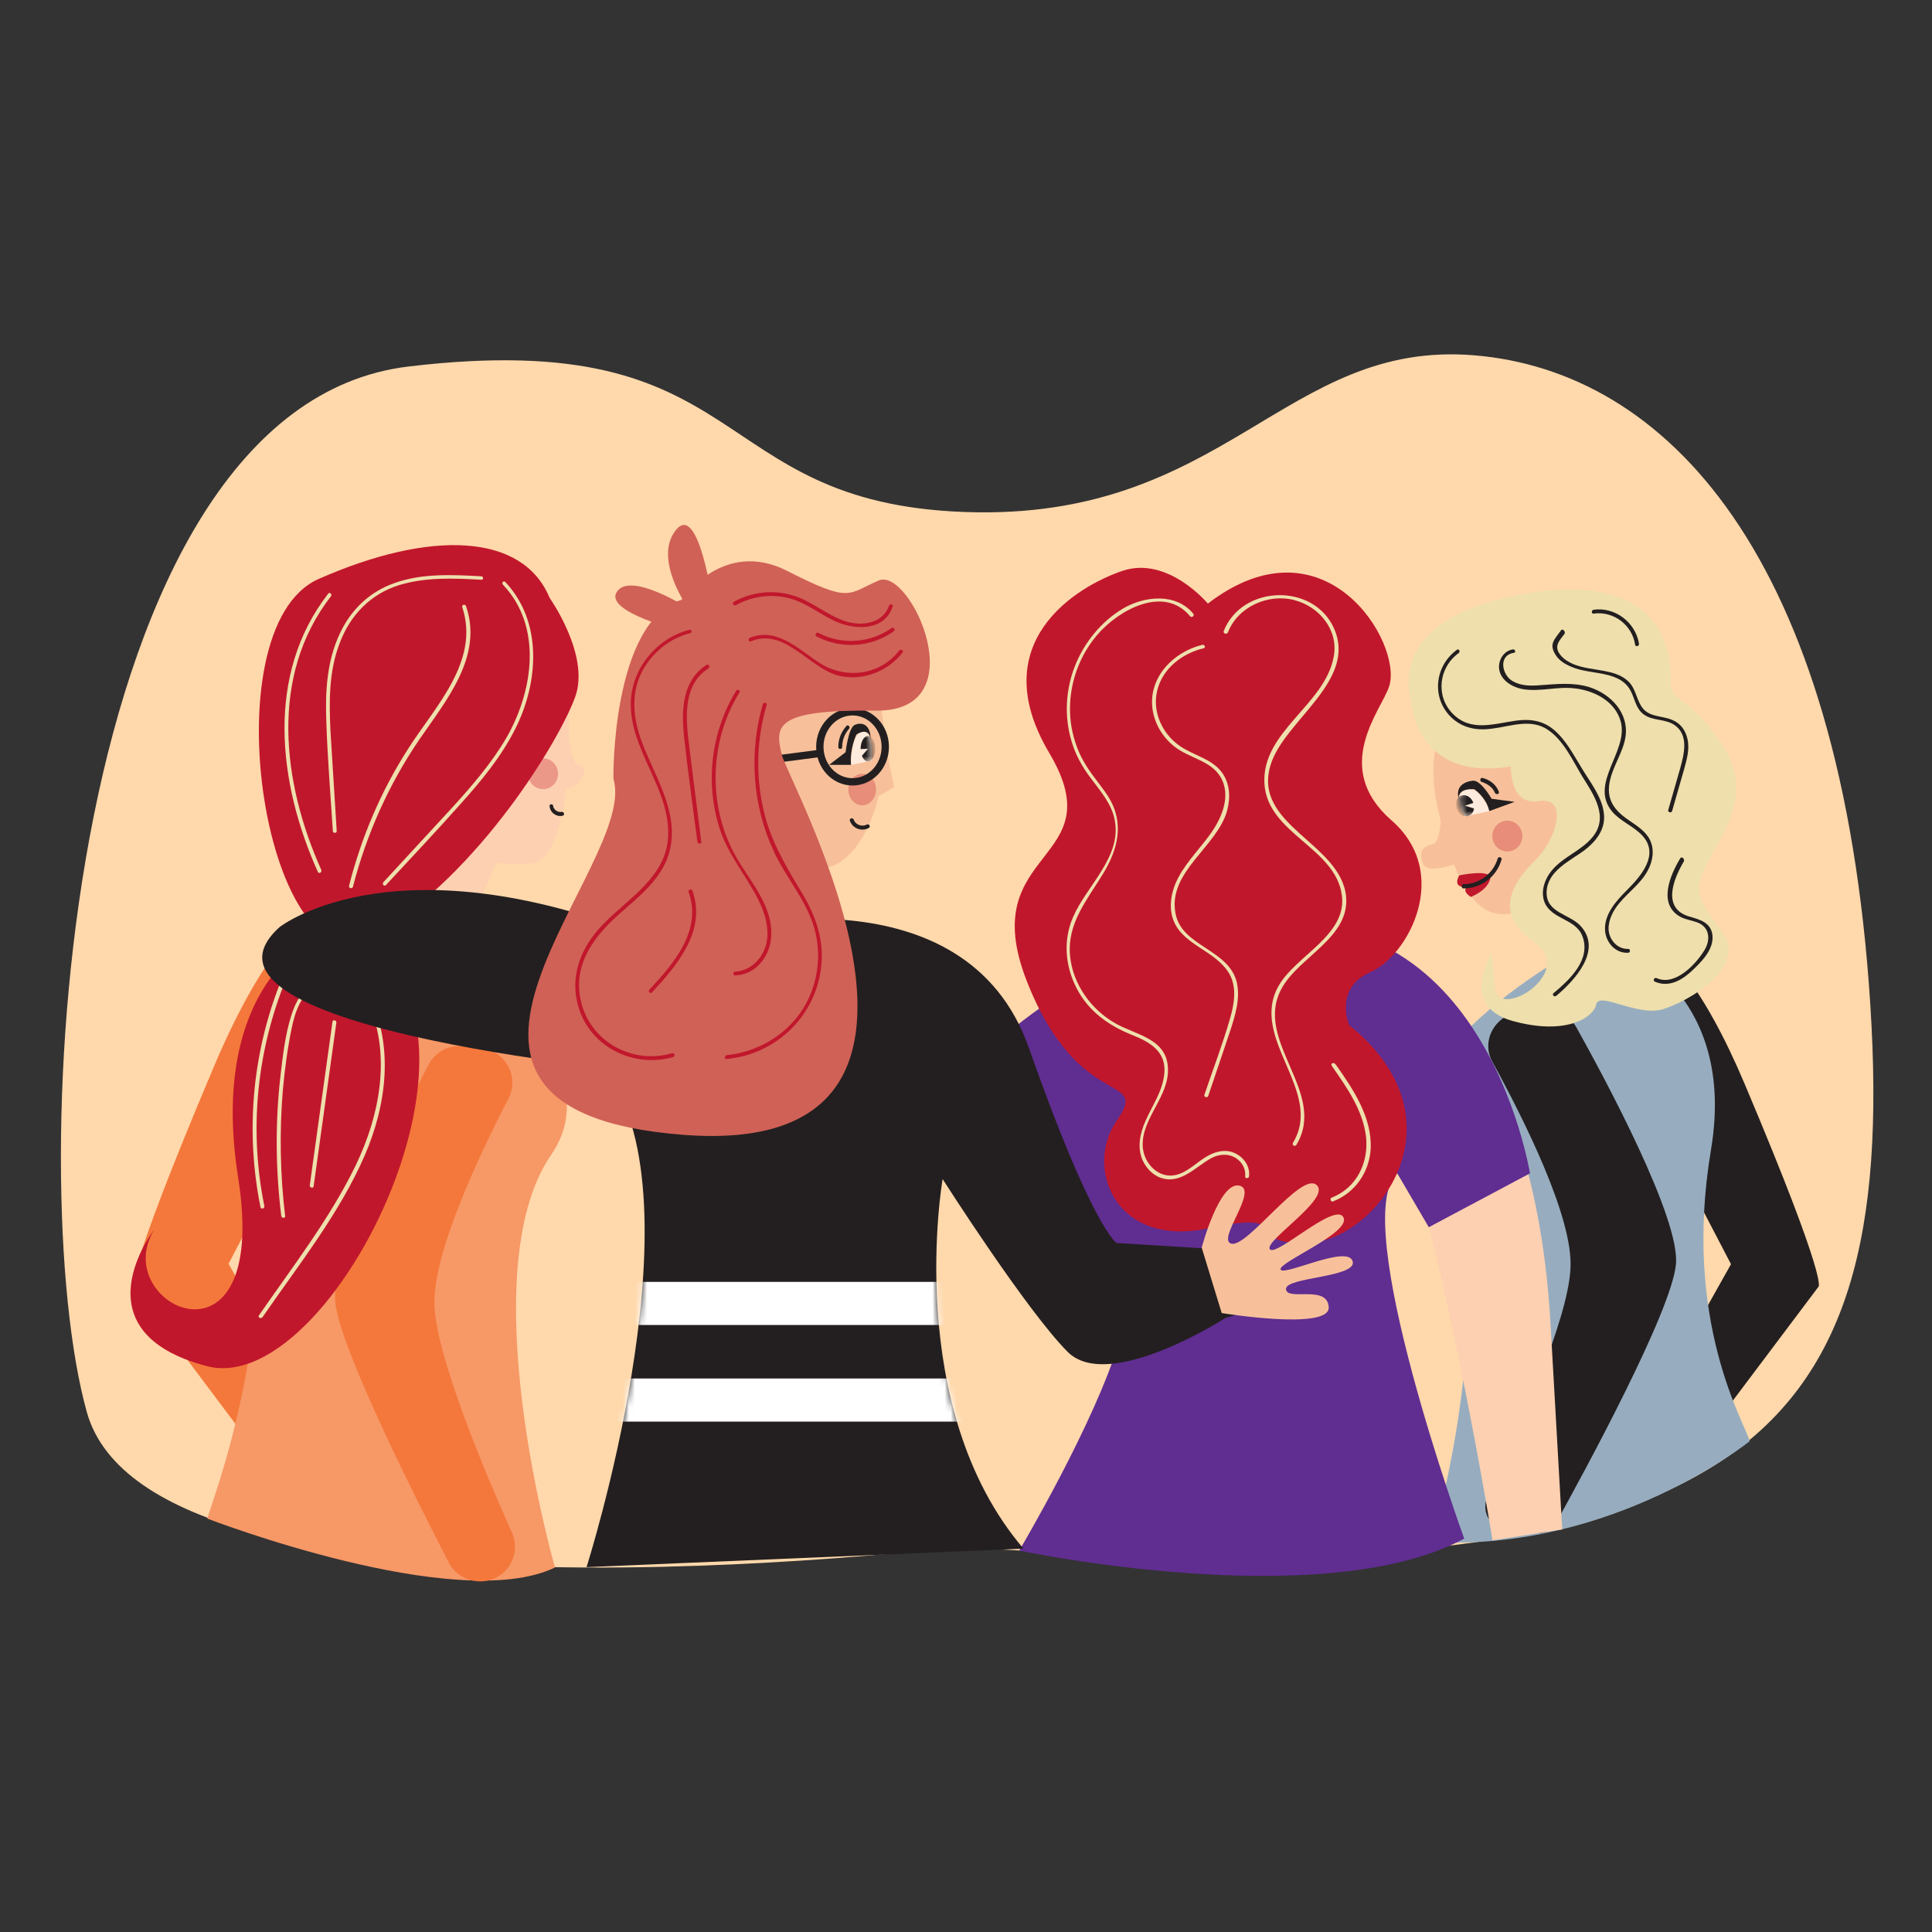
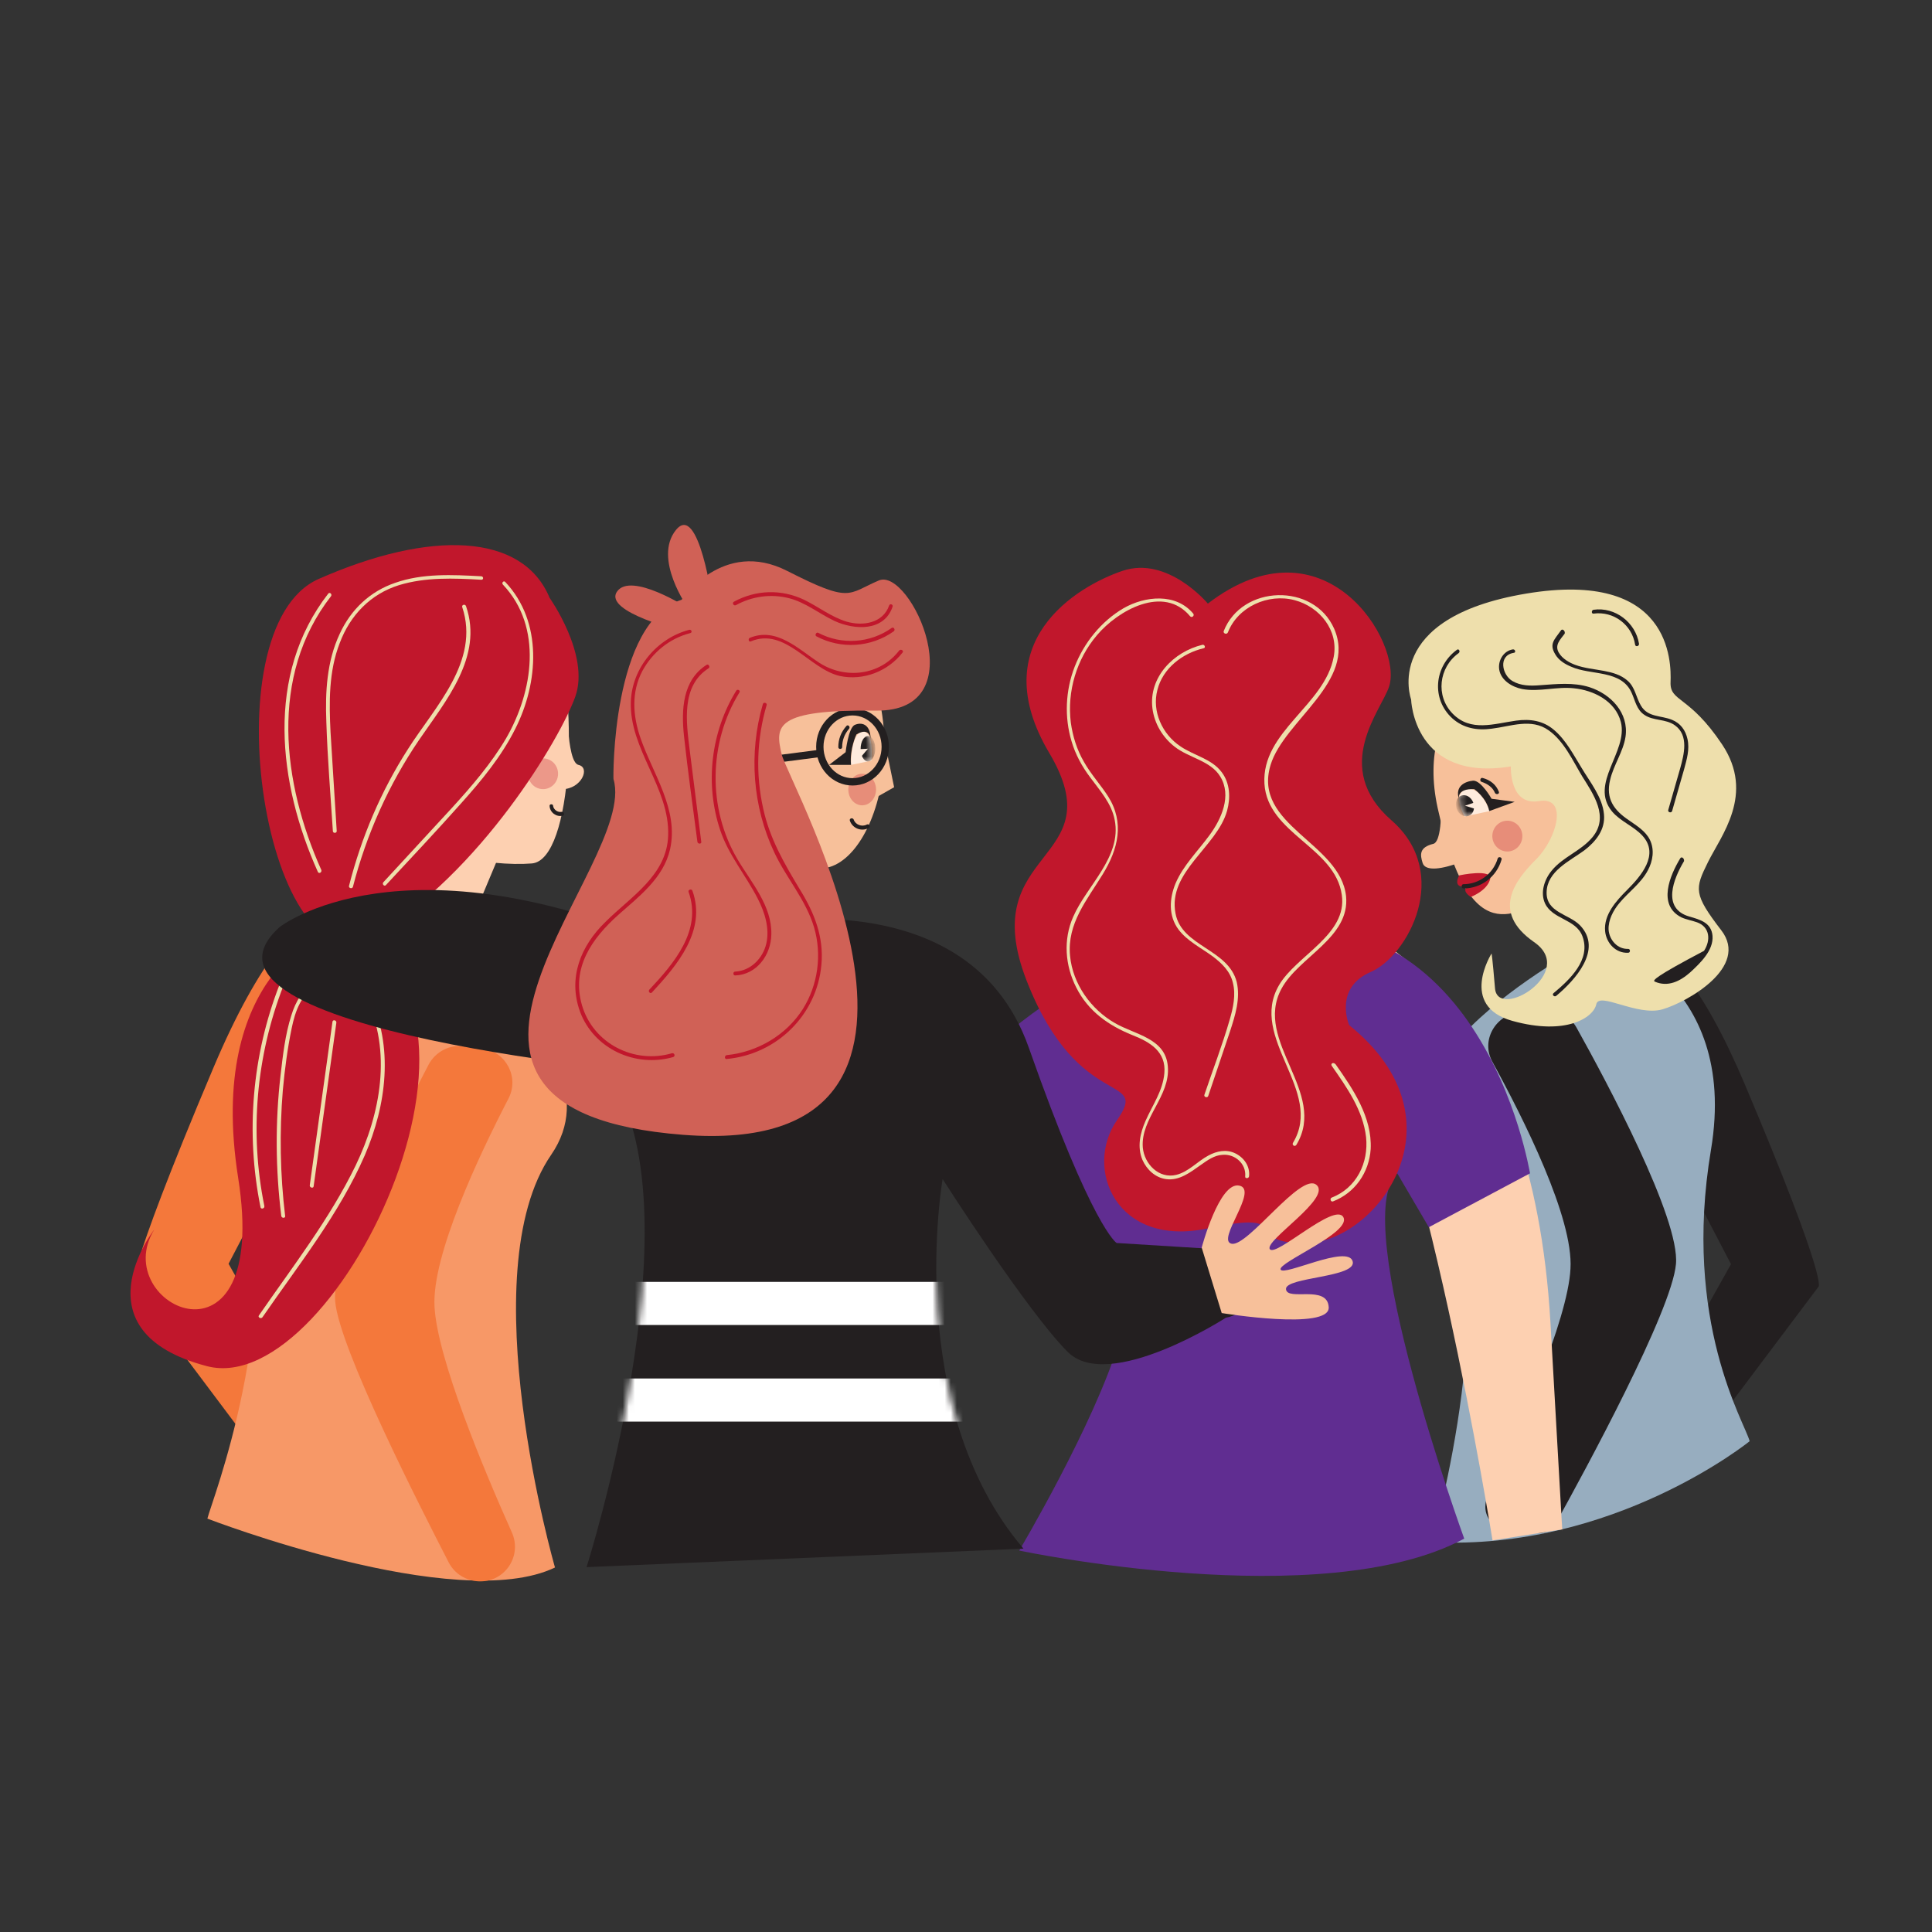
<svg xmlns="http://www.w3.org/2000/svg" width="318" height="318" viewBox="0 0 318 318" fill="none">
  <rect x="0" y="0" width="318" height="318" fill="#333333" stroke="none" />
-   <path d="M157.688 254.583C157.688 254.583 25.138 270.867 14.303 232.471C3.532 194.011 10.312 67.1 67.272 60.321C124.233 53.541 115.743 82.687 158.701 84.271C201.723 85.855 211.354 55.886 242.654 58.483C274.017 61.081 303.1 90.987 307.852 165.435C312.604 239.82 284.979 263.2 157.688 254.583Z" fill="#FFD8AB" />
  <path d="M276.171 223.663L284.915 208.077L274.778 188.625L263.183 154.284C263.183 154.284 273.194 145.35 287.196 178.487C301.199 211.625 299.298 211.815 299.298 211.815L281.24 235.829L276.171 223.663Z" fill="#231F20" />
  <path d="M263.246 154.22C263.246 154.22 286.372 160.873 281.62 189.259C276.868 217.644 287.224 234.176 287.984 237.217C287.984 237.217 265.615 255.355 235.684 253.823C235.684 253.823 248.546 209.407 236.254 191.54C223.962 173.672 263.246 154.22 263.246 154.22Z" fill="#97ADBF" />
  <path d="M253.362 166.196C255.896 165.879 258.367 167.083 259.508 169.173C264.386 177.917 276.552 200.6 275.855 208.077C275.158 215.807 260.902 242.038 256.023 250.845C255.009 252.682 253.045 252.332 250.764 252.332C250.7 252.332 250.637 252.332 250.637 252.332C246.265 252.395 243.224 249.704 244.998 245.903C249.814 235.765 258.05 217.391 258.494 208.837C259.001 200.473 250.764 184.126 245.632 174.749C243.731 171.264 246.075 167.083 250.194 166.512L253.362 166.196Z" fill="#231F20" />
  <path d="M263.816 106.257C261.029 104.229 257.417 103.722 254.249 104.926C246.582 107.841 232.706 115.064 236.635 132.995C241.957 157.135 249.497 150.039 255.58 147.568C261.662 145.097 275.095 137.62 272.94 122.35C271.736 113.733 267.365 108.854 263.816 106.257Z" fill="#F7C09A" />
  <path d="M236.761 122.54C236.761 122.54 238.282 138.254 235.938 138.887C233.593 139.457 233.72 140.661 234.163 142.055C234.607 143.449 237.331 143.132 240.69 141.802L236.761 122.54Z" fill="#F7C09A" />
  <path d="M241.07 134.389L245.188 133.502C245.188 133.502 243.731 129.257 241.323 129.954C238.915 130.651 241.07 134.389 241.07 134.389Z" fill="#FEEBDD" />
  <mask id="mask0_188_2739" style="mask-type:luminance" maskUnits="userSpaceOnUse" x="240" y="129" width="6" height="6">
    <path d="M241.07 134.389L245.188 133.502C245.188 133.502 243.731 129.257 241.323 129.954C238.915 130.651 241.07 134.389 241.07 134.389Z" fill="white" />
  </mask>
  <g mask="url(#mask0_188_2739)">
    <path d="M241.738 134.288C242.494 134.011 242.833 133.041 242.496 132.121C242.159 131.201 241.273 130.68 240.517 130.957C239.762 131.234 239.422 132.204 239.76 133.124C240.097 134.044 240.983 134.565 241.738 134.288Z" fill="#231F20" />
    <path d="M244.111 131.601L241.133 132.615L243.351 133.312L244.111 131.601Z" fill="#FEEBDD" />
  </g>
  <path d="M240.119 131.474C240.119 131.474 239.739 129.764 242.654 129.89C242.654 129.89 244.681 131.284 245.125 133.502L249.307 131.981L245.505 131.474C245.505 131.474 243.794 128.433 242.464 128.496C241.133 128.623 239.486 129.383 240.119 131.474Z" fill="#231F20" />
  <path d="M246.709 130.334C246.265 129.13 245.252 128.37 244.048 128.053C243.668 127.926 243.477 128.56 243.858 128.686C244.808 129.003 245.695 129.573 246.075 130.524C246.265 130.841 246.836 130.714 246.709 130.334Z" fill="#231F20" />
  <path d="M242.084 147.631C242.084 147.631 244.682 146.681 245.252 144.78C245.822 142.879 240.183 144.083 240.183 144.083C240.183 144.083 238.789 146.427 241.704 145.857C241.704 145.857 240.31 146.427 242.084 147.631Z" fill="#C1172C" />
  <path d="M240.88 146.237C243.794 146.237 246.329 144.336 247.152 141.485C247.279 141.105 246.646 140.915 246.519 141.295C245.759 143.829 243.478 145.54 240.816 145.54C240.5 145.603 240.5 146.237 240.88 146.237Z" fill="#231F20" />
  <path opacity="0.3" d="M248.103 140.154C249.468 140.154 250.574 139.02 250.574 137.62C250.574 136.22 249.468 135.085 248.103 135.085C246.738 135.085 245.632 136.22 245.632 137.62C245.632 139.02 246.738 140.154 248.103 140.154Z" fill="#C1172C" />
  <path d="M232.263 115.127C232.263 115.127 232.643 128.75 248.673 126.152C248.673 126.152 248.42 132.678 253.299 131.854C258.177 131.03 256.277 138 252.855 141.422C249.434 144.843 245.315 150.039 252.475 155.044C259.698 159.986 246.582 168.033 246.076 162.711C245.632 157.388 245.505 156.945 245.505 156.945C245.505 156.945 240.056 165.562 248.927 168.033C257.797 170.504 262.296 167.463 262.739 165.308C263.183 163.154 269.455 167.336 273.637 166.132C277.756 164.928 287.957 159.162 283.331 153.143C278.706 147.124 278.96 146.3 281.114 141.928C283.268 137.557 288.907 130.714 283.458 122.54C278.009 114.367 274.841 115.571 274.968 112.276C275.095 108.981 275.095 93.711 251.208 97.703C227.321 101.695 232.263 115.127 232.263 115.127Z" fill="#EEDFAC" />
  <path d="M239.803 106.954C236.064 109.678 235.558 115.064 239.042 118.232C240.88 119.879 243.161 120.259 245.505 119.942C248.673 119.562 252.031 118.168 254.882 120.196C257.417 121.97 258.874 125.201 260.395 127.736C262.296 130.777 264.893 134.452 262.106 137.81C260.205 140.091 257.227 141.041 255.389 143.322C254.185 144.78 253.489 146.934 254.312 148.708C255.579 151.369 259.381 151.243 260.458 154.094C261.915 157.959 258.367 161.253 255.706 163.471C255.389 163.724 255.833 164.168 256.15 163.915C259.191 161.38 263.88 156.311 260.078 152.32C258.241 150.419 254.502 150.229 254.566 146.871C254.629 143.386 258.367 141.738 260.775 139.964C262.676 138.507 264.26 136.543 264.006 134.008C263.753 131.221 261.725 128.75 260.331 126.405C259.001 124.251 257.734 121.78 255.77 120.133C253.995 118.612 251.841 118.295 249.56 118.612C245.885 119.119 242.084 120.513 239.106 117.471C236.255 114.557 236.825 109.868 240.056 107.524C240.436 107.27 240.12 106.7 239.803 106.954Z" fill="#231F20" />
  <path d="M248.99 106.89C247.469 107.144 246.519 108.728 246.772 110.249C247.089 112.023 248.926 113.1 250.574 113.417C253.362 113.923 256.213 112.973 259.064 113.29C262.296 113.607 265.907 115.381 266.794 118.866C267.998 123.744 261.535 128.94 265.337 133.565C266.731 135.213 268.885 135.973 270.342 137.557C273.193 140.662 270.089 144.21 267.808 146.491C266.034 148.265 263.943 150.546 264.196 153.27C264.386 155.234 265.97 156.945 267.998 156.818C268.378 156.818 268.378 156.185 267.998 156.185C266.224 156.248 264.893 154.727 264.767 153.017C264.703 151.433 265.527 149.849 266.541 148.645C268.061 146.807 270.089 145.414 271.229 143.259C272.053 141.739 272.37 139.838 271.546 138.19C270.849 136.797 269.392 135.909 268.125 135.022C265.654 133.375 264.26 131.474 265.02 128.37C265.59 125.899 267.174 123.744 267.554 121.273C268.125 117.345 265.147 114.24 261.599 113.1C258.937 112.276 256.213 112.593 253.488 112.783C251.904 112.91 250.32 112.91 248.926 112.086C247.216 111.072 246.582 107.904 249.117 107.461C249.56 107.461 249.433 106.827 248.99 106.89Z" fill="#231F20" />
  <path d="M256.91 103.786C255.896 105.243 254.946 105.94 255.96 107.651C256.53 108.665 257.544 109.298 258.621 109.742C261.852 111.199 266.858 110.185 268.568 114.05C269.139 115.317 269.392 116.838 270.659 117.662C272.117 118.675 274.144 118.295 275.665 119.372C278.009 121.02 277.185 124.188 276.552 126.469C275.918 128.75 275.221 131.031 274.588 133.312C274.461 133.692 275.095 133.882 275.221 133.502C275.855 131.221 276.552 128.94 277.185 126.659C277.629 125.011 278.136 123.364 277.756 121.653C277.439 120.196 276.615 119.056 275.221 118.485C273.384 117.725 271.23 118.105 270.089 116.141C269.265 114.747 269.139 113.1 267.872 112.023C266.794 111.072 265.4 110.692 264.07 110.439C262.423 110.122 260.775 109.995 259.254 109.425C258.241 109.045 257.164 108.411 256.593 107.461C255.833 106.193 256.783 105.306 257.544 104.293C257.671 103.786 257.1 103.406 256.91 103.786Z" fill="#231F20" />
  <path d="M262.296 100.998C265.591 100.554 268.632 102.835 269.139 106.13C269.202 106.51 269.836 106.383 269.772 105.94C269.202 102.455 265.844 99.857 262.296 100.364C261.916 100.427 261.916 101.061 262.296 100.998Z" fill="#231F20" />
-   <path d="M276.552 141.295C274.904 144.02 272.75 148.962 276.742 150.989C277.565 151.369 278.452 151.496 279.339 151.813C281.43 152.573 281.62 154.728 280.48 156.502C279.023 158.846 275.665 162.331 272.687 161C272.306 160.81 271.99 161.38 272.37 161.57C274.524 162.521 276.552 161.507 278.199 160.05C279.846 158.529 282.064 156.438 281.874 154.031C281.684 151.876 279.846 151.369 278.072 150.863C273.447 149.532 275.475 144.59 277.185 141.739C277.249 141.232 276.742 140.915 276.552 141.295Z" fill="#231F20" />
+   <path d="M276.552 141.295C274.904 144.02 272.75 148.962 276.742 150.989C277.565 151.369 278.452 151.496 279.339 151.813C281.43 152.573 281.62 154.728 280.48 156.502C272.306 160.81 271.99 161.38 272.37 161.57C274.524 162.521 276.552 161.507 278.199 160.05C279.846 158.529 282.064 156.438 281.874 154.031C281.684 151.876 279.846 151.369 278.072 150.863C273.447 149.532 275.475 144.59 277.185 141.739C277.249 141.232 276.742 140.915 276.552 141.295Z" fill="#231F20" />
  <path d="M225.8 154.221C225.8 154.221 252.221 165.753 255.199 217.708C257.48 258.259 257.151 251.728 257.151 251.728L245.664 253.541C245.664 253.541 234.163 181.656 221.745 164.105L225.8 154.221Z" fill="#FDD0B1" />
  <path d="M200.076 154.094C200.076 154.094 181.258 155.615 163.01 172.532L171.69 187.992C171.69 187.992 169.663 190.653 174.415 197.749C179.167 204.846 188.291 207.19 184.235 220.749C180.18 234.308 167.762 255.217 167.762 255.217C167.762 255.217 217.69 265.798 241.006 253.253C241.006 253.253 221.872 200.601 229.982 193.124L235.177 201.995L251.841 193.124C251.778 193.188 243.858 142.182 200.076 154.094Z" fill="#602D91" />
  <path d="M198.808 99.35C198.808 99.35 192.219 91.43 184.742 93.965C177.266 96.499 161.869 105.687 172.704 123.934C183.538 142.182 160.412 139.394 168.966 161.38C177.519 183.366 189.368 176.46 183.855 184.38C178.343 192.3 183.729 205.416 198.808 202.184C213.888 198.953 203.877 204.845 215.155 204.592C226.433 204.339 241.703 184.57 222.062 168.73C222.062 168.73 219.464 162.647 225.61 159.986C231.756 157.325 239.042 143.766 229.031 135.022C219.02 126.279 227.384 116.901 228.651 112.973C230.932 105.813 218.07 84.588 198.808 99.35Z" fill="#C1172C" />
  <path d="M196.401 100.998C193.55 97.576 188.481 98.083 184.933 100.111C181.258 102.265 178.407 105.813 176.886 109.741C175.365 113.67 175.175 118.042 176.379 122.033C177.013 124.188 178.09 126.152 179.42 127.926C181.004 130.08 182.969 132.234 183.475 134.959C184.679 141.041 178.85 145.793 176.633 150.926C174.985 154.664 175.302 158.909 177.139 162.521C179.104 166.449 182.462 168.793 186.39 170.377C189.305 171.518 191.966 173.102 191.649 176.65C191.396 179.564 189.685 181.909 188.544 184.507C187.657 186.534 187.15 188.752 188.037 190.906C188.734 192.49 190.128 193.821 191.902 194.074C194.12 194.391 195.957 192.934 197.668 191.73C198.745 190.969 199.886 190.146 201.216 190.082C203.244 189.892 205.145 191.54 204.955 193.63C204.891 194.011 205.525 194.011 205.588 193.63C205.778 191.983 204.765 190.526 203.307 189.829C201.85 189.132 200.266 189.449 198.872 190.209C197.098 191.159 195.641 192.87 193.613 193.377C190.762 194.074 188.354 191.603 188.101 188.878C187.721 184.063 192.663 180.452 192.219 175.509C191.839 170.884 186.834 170.314 183.539 168.413C179.547 166.132 176.569 161.95 176.126 157.325C175.619 152.003 178.914 148.138 181.511 143.893C184.046 139.774 185.123 135.402 182.398 131.094C181.131 129.13 179.547 127.419 178.407 125.391C177.266 123.427 176.569 121.21 176.252 118.929C175.619 113.796 177.203 108.474 180.561 104.546C183.982 100.491 191.522 96.182 195.894 101.441C196.211 101.758 196.654 101.314 196.401 100.998Z" fill="#EEDFAC" />
  <path d="M202.103 104.103C203.751 99.858 208.756 97.64 213.065 98.78C217.183 99.858 220.351 103.722 219.527 108.094C218.07 116.078 207.616 120.386 208.122 129.003C208.629 137.24 219.781 139.458 220.858 147.314C221.808 153.841 213.381 157.262 210.53 162.141C205.398 170.884 218.007 179.565 212.811 188.118C212.621 188.499 213.128 188.815 213.381 188.435C218.577 179.818 206.285 171.391 210.91 162.774C213.698 157.515 222.252 154.347 221.555 147.504C220.604 138.697 206.095 135.846 209.136 125.899C211.354 118.612 223.392 112.149 219.591 103.469C216.233 95.866 204.384 96.246 201.406 103.913C201.343 104.293 201.913 104.483 202.103 104.103Z" fill="#EEDFAC" />
  <path d="M197.921 106.13C193.169 107.27 189.051 111.452 189.685 116.584C190.001 119.119 191.395 121.4 193.359 122.92C195.704 124.758 199.252 125.201 200.836 127.799C202.8 130.967 201.026 134.832 199.062 137.493C197.161 140.091 194.753 142.435 193.486 145.413C192.472 147.884 192.282 150.736 193.993 153.017C195.45 154.917 197.668 155.994 199.569 157.388C201.089 158.529 202.483 159.859 202.927 161.76C203.434 163.724 202.99 165.815 202.42 167.78C201.216 171.961 199.632 176.08 198.238 180.198C198.111 180.578 198.745 180.768 198.872 180.388C200.076 176.84 201.279 173.229 202.483 169.68C203.307 167.146 204.194 164.358 203.56 161.634C202.166 156.185 194.5 155.804 193.486 150.355C192.156 143.513 200.329 139.394 201.976 133.438C202.547 131.347 202.483 128.94 201.089 127.102C199.442 124.885 196.527 124.378 194.31 122.857C191.332 120.893 189.558 117.091 190.508 113.543C191.395 109.995 194.627 107.524 198.111 106.7C198.492 106.637 198.302 106.067 197.921 106.13Z" fill="#EEDFAC" />
  <path d="M219.211 175.446C221.682 178.995 224.343 182.733 224.85 187.168C225.293 191.413 223.266 195.532 219.211 197.116C218.83 197.242 219.021 197.876 219.401 197.749C223.012 196.355 225.357 192.997 225.61 189.132C225.863 183.873 222.695 179.248 219.844 175.193C219.464 174.749 218.957 175.066 219.211 175.446Z" fill="#EEDFAC" />
  <path d="M47.187 224.994L37.62 208.013L48.708 186.788L61.316 149.342C61.316 149.342 50.419 139.584 35.149 175.7C19.879 211.815 21.97 212.005 21.97 212.005L41.611 238.173L47.187 224.994Z" fill="#F4783B" />
  <path d="M61.316 149.341C61.316 149.341 36.099 156.628 41.231 187.547C46.363 218.467 34.958 246.663 34.135 249.957C34.135 249.957 75.129 265.797 91.349 258.004C91.349 258.004 77.347 209.533 90.716 190.082C104.085 170.63 61.316 149.341 61.316 149.341Z" fill="#F79867" />
  <path d="M76.397 172.215C73.989 171.898 71.708 173.102 70.567 175.193C65.942 184 54.474 206.746 55.171 214.223C55.868 222.016 69.3 248.311 73.862 257.181C74.812 259.018 76.713 260.222 78.868 260.286C78.931 260.286 78.931 260.286 78.994 260.286C83.176 260.349 85.964 256.041 84.253 252.239C79.691 242.038 71.961 223.6 71.518 215.046C71.074 206.619 78.804 190.272 83.683 180.832C85.52 177.347 83.303 173.102 79.374 172.532L76.397 172.215Z" fill="#F4783B" />
  <path d="M83.62 137.303L75.573 156.502L55.931 151.243C55.931 151.243 49.278 108.728 58.149 100.808L83.62 137.303Z" fill="#FDD0B1" />
  <path d="M65.752 95.296C65.752 95.296 86.217 89.403 90.843 101.758C95.468 114.113 94.327 141.549 87.548 142.119C80.705 142.689 66.702 140.471 61.38 133.819C55.994 127.166 48.771 99.16 65.752 95.296Z" fill="#FDD0B1" />
  <path d="M90.463 132.679C90.526 133.756 91.603 134.516 92.617 134.263C92.997 134.199 92.87 133.566 92.427 133.629C91.793 133.756 91.096 133.249 91.033 132.615C91.033 132.298 90.399 132.298 90.463 132.679Z" fill="#231F20" />
  <path opacity="0.3" d="M89.385 129.89C90.75 129.89 91.856 128.756 91.856 127.356C91.856 125.956 90.75 124.822 89.385 124.822C88.021 124.822 86.914 125.956 86.914 127.356C86.914 128.756 88.021 129.89 89.385 129.89Z" fill="#C1172C" />
  <path d="M93.314 114.431C93.314 114.431 93.187 125.455 95.214 125.899C97.242 126.342 95.658 129.891 92.553 129.891L93.314 114.431Z" fill="#FDD0B1" />
  <path d="M90.462 98.4C90.462 98.4 97.115 107.777 94.707 114.62C92.299 121.463 79.057 143.766 61.506 154.094C43.956 164.422 34.071 103.406 52.446 95.295C70.82 87.185 86.027 87.692 90.462 98.4Z" fill="#C1172C" />
  <path d="M53.967 153.143C53.967 153.143 33.882 160.176 39.204 193.884C44.526 227.592 17.662 214.92 25.392 202.374C25.392 202.374 12.276 219.165 34.072 224.867C55.868 230.57 88.435 160.683 53.967 153.143Z" fill="#C1172C" />
  <path d="M82.796 96.246C89.385 103.216 87.738 113.86 83.302 121.527C80.832 125.708 77.663 129.383 74.369 132.995C70.63 137.05 66.892 141.105 63.091 145.223C62.837 145.54 63.281 145.984 63.534 145.667C67.653 141.232 71.834 136.796 75.889 132.235C79.248 128.496 82.542 124.505 84.823 119.943C88.625 112.403 89.385 102.392 83.176 95.802C82.922 95.486 82.479 95.929 82.796 96.246Z" fill="#EEDFAC" />
  <path d="M79.184 94.852C74.495 94.599 69.553 94.345 65.055 95.929C60.936 97.323 57.768 100.301 55.931 104.293C53.777 108.855 53.523 113.924 53.713 118.802C53.903 124.822 54.41 130.841 54.79 136.797C54.79 137.177 55.424 137.177 55.424 136.797C55.107 131.411 54.727 126.025 54.41 120.576C54.157 115.634 54.093 110.502 55.931 105.813C57.642 101.251 61 97.767 65.688 96.309C70.06 94.979 74.686 95.169 79.184 95.422C79.628 95.486 79.628 94.852 79.184 94.852Z" fill="#EEDFAC" />
  <path d="M76.08 99.921C79.058 108.855 71.518 116.395 67.146 123.301C62.711 130.207 59.48 137.811 57.452 145.794C57.325 146.174 57.959 146.364 58.086 145.984C60.303 137.367 63.978 129.13 68.984 121.78C73.355 115.381 79.565 108.095 76.713 99.794C76.587 99.351 75.953 99.541 76.08 99.921Z" fill="#EEDFAC" />
  <path d="M54.03 97.704C43.639 111.073 45.793 129.003 52.319 143.513C52.509 143.893 53.016 143.576 52.889 143.196C46.49 128.94 44.272 111.263 54.473 98.147C54.727 97.83 54.283 97.387 54.03 97.704Z" fill="#EEDFAC" />
  <path d="M60.239 164.232C64.548 173.039 62.647 183.303 58.529 191.857C54.284 200.601 48.138 208.521 42.625 216.504C42.372 216.821 42.942 217.138 43.196 216.821C49.088 208.267 55.868 199.777 60.049 190.146C63.597 181.909 64.865 172.279 60.81 163.978C60.62 163.535 60.113 163.852 60.239 164.232Z" fill="#EEDFAC" />
  <path d="M52.066 161.634C49.848 162.711 48.644 164.865 47.947 167.146C46.934 170.314 46.553 173.736 46.173 177.031C45.286 184.697 45.349 192.49 46.3 200.157C46.363 200.537 46.997 200.537 46.934 200.157C46.11 193.314 45.983 186.345 46.553 179.438C46.87 176.017 47.314 172.595 48.011 169.237C48.581 166.449 49.595 163.471 52.319 162.204C52.763 161.951 52.446 161.444 52.066 161.634Z" fill="#EEDFAC" />
  <path d="M54.727 168.16C53.46 177.157 52.256 186.091 50.989 195.088C50.925 195.468 51.559 195.659 51.622 195.278C52.89 186.281 54.093 177.347 55.361 168.35C55.424 167.907 54.79 167.78 54.727 168.16Z" fill="#EEDFAC" />
  <path d="M45.983 162.141C41.485 173.736 40.408 186.471 42.879 198.7C42.942 199.08 43.576 198.953 43.513 198.51C41.041 186.408 42.182 173.799 46.617 162.331C46.744 161.951 46.174 161.824 45.983 162.141Z" fill="#EEDFAC" />
  <path d="M46.047 152.573C46.047 152.573 66.322 136.67 111.244 156.311L110.231 176.904C110.231 176.904 26.785 169.807 46.047 152.573Z" fill="#231F20" />
  <path d="M119.038 152.89C119.038 152.89 158.891 142.753 169.346 172.469C179.8 202.185 183.792 204.592 183.792 204.592L204.257 205.859C204.257 205.859 208.883 215.554 201.786 216.884C201.786 216.884 182.525 229.303 175.745 222.523C168.966 215.744 155.153 194.074 155.153 194.074C155.153 194.074 148.564 231.584 168.459 254.9L96.545 257.942C96.545 257.942 114.919 200.157 100.726 177.854C86.534 155.551 119.038 152.89 119.038 152.89Z" fill="#231F20" />
  <mask id="mask1_188_2739" style="mask-type:luminance" maskUnits="userSpaceOnUse" x="96" y="151" width="110" height="107">
    <path d="M119.038 152.89C119.038 152.89 158.891 142.753 169.346 172.469C179.8 202.185 183.792 204.592 183.792 204.592L204.257 205.859C204.257 205.859 208.883 215.554 201.786 216.884C201.786 216.884 182.525 229.303 175.745 222.523C168.966 215.744 155.153 194.074 155.153 194.074C155.153 194.074 148.564 231.584 168.459 254.9L96.545 257.942C96.545 257.942 114.919 200.157 100.726 177.854C86.534 155.551 119.038 152.89 119.038 152.89Z" fill="white" />
  </mask>
  <g mask="url(#mask1_188_2739)">
    <path d="M159.905 210.992H95.024V218.088H159.905V210.992Z" fill="white" />
  </g>
  <mask id="mask2_188_2739" style="mask-type:luminance" maskUnits="userSpaceOnUse" x="96" y="151" width="110" height="107">
    <path d="M119.038 152.89C119.038 152.89 158.891 142.753 169.346 172.469C179.8 202.185 183.792 204.592 183.792 204.592L204.257 205.859C204.257 205.859 208.883 215.554 201.786 216.884C201.786 216.884 182.525 229.303 175.745 222.523C168.966 215.744 155.153 194.074 155.153 194.074C155.153 194.074 148.564 231.584 168.459 254.9L96.545 257.942C96.545 257.942 114.919 200.157 100.726 177.854C86.534 155.551 119.038 152.89 119.038 152.89Z" fill="white" />
  </mask>
  <g mask="url(#mask2_188_2739)">
    <path d="M162.249 226.895H89.955V233.991H162.249V226.895Z" fill="white" />
  </g>
  <path d="M197.794 205.352C197.794 205.352 200.709 194.391 204.004 195.151C207.235 195.848 200.075 204.212 202.737 204.719C205.398 205.225 214.141 192.87 216.676 195.024C219.274 197.179 208.059 204.212 209.009 205.606C209.96 207 219.717 197.812 221.111 200.347C222.505 202.881 210.276 207.823 210.783 208.964C211.29 210.104 221.745 204.845 222.632 207.57C223.519 210.294 211.48 210.168 211.67 212.195C211.86 214.223 218.513 211.371 218.703 215.173C218.893 219.038 201.089 216.123 201.089 216.123L197.794 205.352Z" fill="#F7C09A" />
  <path d="M119.165 103.912C119.165 103.912 136.969 91.557 143.685 111.326C150.401 131.094 137.856 152.51 128.352 138.381C118.911 124.188 113.272 109.108 119.165 103.912Z" fill="#F7C09A" />
  <path opacity="0.3" d="M141.911 132.552C143.171 132.552 144.192 131.388 144.192 129.954C144.192 128.519 143.171 127.356 141.911 127.356C140.651 127.356 139.63 128.519 139.63 129.954C139.63 131.388 140.651 132.552 141.911 132.552Z" fill="#C1172C" />
  <path d="M144.572 116.965L147.17 129.573L144.382 131.157L144.572 116.965Z" fill="#F7C09A" />
  <path d="M139.884 135.086C140.327 136.353 141.784 136.923 142.988 136.29C143.368 136.1 143.052 135.53 142.672 135.72C141.848 136.163 140.771 135.72 140.517 134.896C140.327 134.516 139.757 134.706 139.884 135.086Z" fill="#231F20" />
  <path d="M143.432 125.202L140.074 125.899C140.074 125.899 140.01 120.64 141.975 120.45C143.939 120.26 143.432 125.202 143.432 125.202Z" fill="#FEEBDD" />
  <mask id="mask3_188_2739" style="mask-type:luminance" maskUnits="userSpaceOnUse" x="140" y="120" width="4" height="6">
    <path d="M143.432 125.202L140.074 125.899C140.074 125.899 140.01 120.64 141.975 120.45C143.939 120.26 143.432 125.202 143.432 125.202Z" fill="white" />
  </mask>
  <g mask="url(#mask3_188_2739)">
    <path d="M142.861 125.329C143.526 125.329 144.065 124.392 144.065 123.238C144.065 122.083 143.526 121.147 142.861 121.147C142.196 121.147 141.657 122.083 141.657 123.238C141.657 124.392 142.196 125.329 142.861 125.329Z" fill="#231F20" />
    <path d="M140.327 123.364L142.862 123.238L141.404 124.948L140.327 123.364Z" fill="#FEEBDD" />
  </g>
  <path d="M143.305 121.59C143.305 121.59 143.115 119.562 140.961 120.893C140.961 120.893 139.82 123.237 140.074 125.898H136.462L139.187 123.808C139.187 123.808 139.63 119.752 140.707 119.309C141.721 118.865 143.242 119.056 143.305 121.59Z" fill="#231F20" />
  <path d="M138.616 122.984C138.616 121.843 138.996 120.83 139.757 119.943C140.01 119.626 139.567 119.182 139.313 119.499C138.426 120.513 137.983 121.653 137.983 122.984C137.983 123.364 138.616 123.364 138.616 122.984Z" fill="#231F20" />
  <path d="M140.327 128.687C143.301 128.687 145.712 126.105 145.712 122.921C145.712 119.736 143.301 117.155 140.327 117.155C137.352 117.155 134.941 119.736 134.941 122.921C134.941 126.105 137.352 128.687 140.327 128.687Z" stroke="#231F20" stroke-width="1.209" stroke-miterlimit="10" />
  <path d="M128.669 124.821L135.005 123.998" stroke="#231F20" stroke-width="1.209" stroke-miterlimit="10" />
  <path d="M117.327 99.414C117.327 99.414 115.046 82.497 111.245 87.249C107.443 92.001 113.272 100.111 113.272 100.111C113.272 100.111 103.832 94.028 101.551 97.386C99.27 100.745 112.385 103.913 112.385 103.913L117.327 99.414Z" fill="#D06156" />
  <path d="M112.195 98.717C112.195 98.717 118.975 88.579 129.556 93.965C140.137 99.35 139.44 97.766 144.636 95.549C149.831 93.268 160.856 117.155 144.192 116.965C127.528 116.775 127.528 119.436 128.669 124.188C129.809 128.94 164.721 190.843 112.448 186.788C60.176 182.733 105.225 142.435 100.98 128.243C100.917 128.243 100.663 102.328 112.195 98.717Z" fill="#D06156" />
  <path d="M146.346 99.667C145.333 102.582 142.038 103.089 139.377 102.328C136.842 101.568 134.688 99.857 132.344 98.717C128.606 96.943 124.424 97.07 120.812 99.034C120.432 99.224 120.749 99.794 121.129 99.604C123.79 98.147 126.895 97.703 129.873 98.463C132.597 99.16 134.815 100.998 137.349 102.202C140.644 103.722 145.523 103.976 146.917 99.857C147.043 99.477 146.473 99.287 146.346 99.667Z" fill="#C1172C" />
  <path d="M123.6 105.56C129.239 103.216 133.231 110.122 138.236 111.263C142.101 112.086 146.156 110.502 148.564 107.398C148.817 107.081 148.247 106.764 147.994 107.081C144.826 111.199 139.123 111.833 134.878 109.108C131.457 106.891 127.845 103.152 123.41 104.99C123.093 105.117 123.22 105.75 123.6 105.56Z" fill="#C1172C" />
  <path d="M134.371 104.736C138.426 106.891 143.368 106.574 147.107 103.913C147.423 103.659 147.107 103.152 146.79 103.342C143.242 105.877 138.553 106.194 134.688 104.166C134.371 103.976 134.054 104.546 134.371 104.736Z" fill="#C1172C" />
  <path d="M113.462 103.659C108.14 105.053 104.022 109.932 103.832 115.508C103.578 123.364 110.231 129.637 109.978 137.494C109.788 144.083 103.832 147.568 99.65 151.75C95.595 155.678 93.441 160.937 95.468 166.513C97.749 172.659 104.592 175.763 110.801 173.989C111.181 173.862 111.055 173.292 110.611 173.356C104.402 175.193 97.622 171.772 95.785 165.436C94.011 159.29 97.432 154.474 101.741 150.609C105.162 147.568 109.217 144.527 110.294 139.775C111.752 133.248 107.443 127.356 105.416 121.463C104.148 117.789 103.895 113.924 105.732 110.439C107.38 107.397 110.168 105.116 113.526 104.229C114.033 104.166 113.843 103.596 113.462 103.659Z" fill="#C1172C" />
  <path d="M125.564 115.887C123.22 123.934 123.854 132.741 127.465 140.345C129.429 144.526 132.661 148.138 133.991 152.636C135.322 157.135 134.625 162.14 132.154 166.069C129.429 170.377 124.677 173.165 119.608 173.672C119.228 173.735 119.228 174.369 119.608 174.306C127.845 173.545 134.435 167.083 135.195 158.846C135.639 154.284 134.055 150.292 131.71 146.49C129.112 142.182 126.705 138.064 125.628 133.121C124.36 127.482 124.55 121.59 126.198 116.014C126.261 115.697 125.691 115.507 125.564 115.887Z" fill="#C1172C" />
  <path d="M121.192 113.67C117.01 120.449 115.997 129.003 118.531 136.606C119.925 140.788 122.776 144.083 124.74 147.948C125.881 150.165 126.705 152.826 126.134 155.298C125.564 157.769 123.537 159.796 121.002 159.923C120.622 159.923 120.622 160.556 121.002 160.556C124.55 160.43 126.895 157.198 126.958 153.84C127.085 149.088 123.663 145.287 121.382 141.422C116.44 133.058 116.63 122.223 121.699 113.987C121.953 113.67 121.382 113.353 121.192 113.67Z" fill="#C1172C" />
  <path d="M107.316 163.344C111.498 158.846 116.313 153.143 113.969 146.617C113.842 146.237 113.209 146.427 113.335 146.807C115.616 153.143 110.864 158.656 106.873 162.901C106.619 163.218 107.063 163.661 107.316 163.344Z" fill="#C1172C" />
  <path d="M115.427 138.571C114.793 133.565 114.16 128.496 113.526 123.491C112.956 118.866 112.069 112.91 116.631 109.995C116.948 109.805 116.631 109.235 116.314 109.425C112.322 111.959 112.132 116.838 112.576 121.083C113.209 126.912 114.033 132.742 114.793 138.571C114.857 138.951 115.49 138.951 115.427 138.571Z" fill="#C1172C" />
</svg>